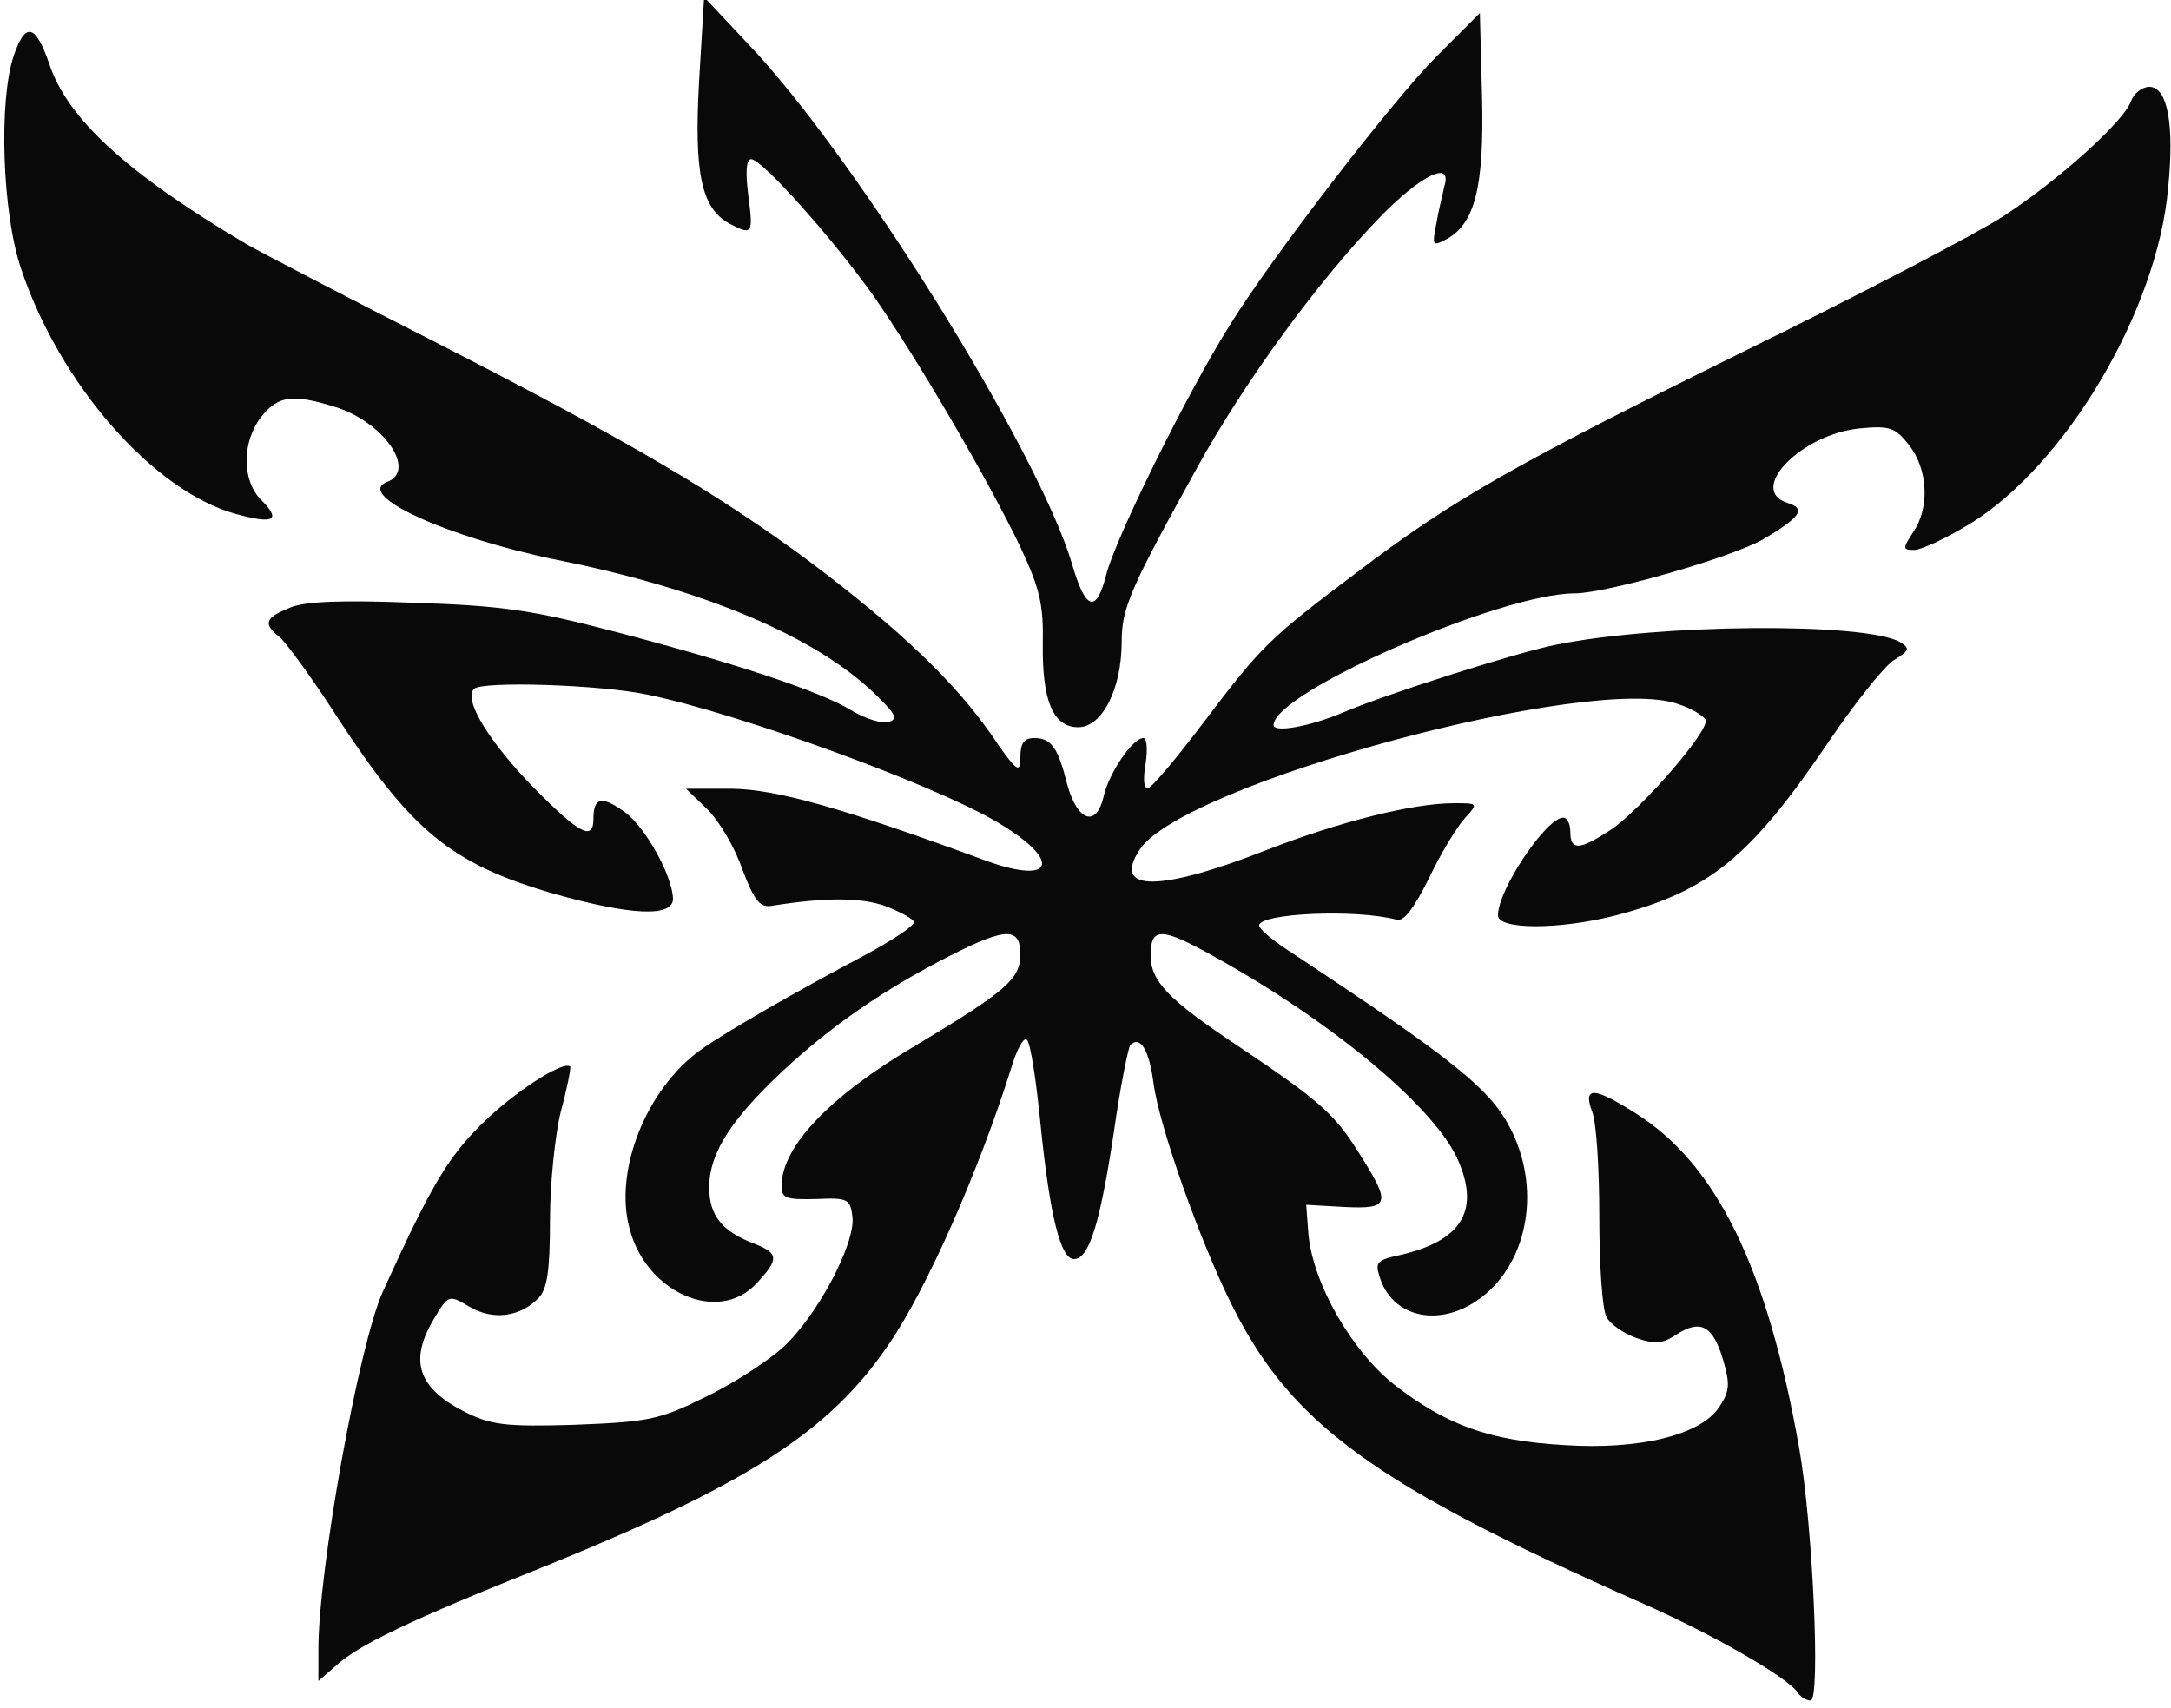
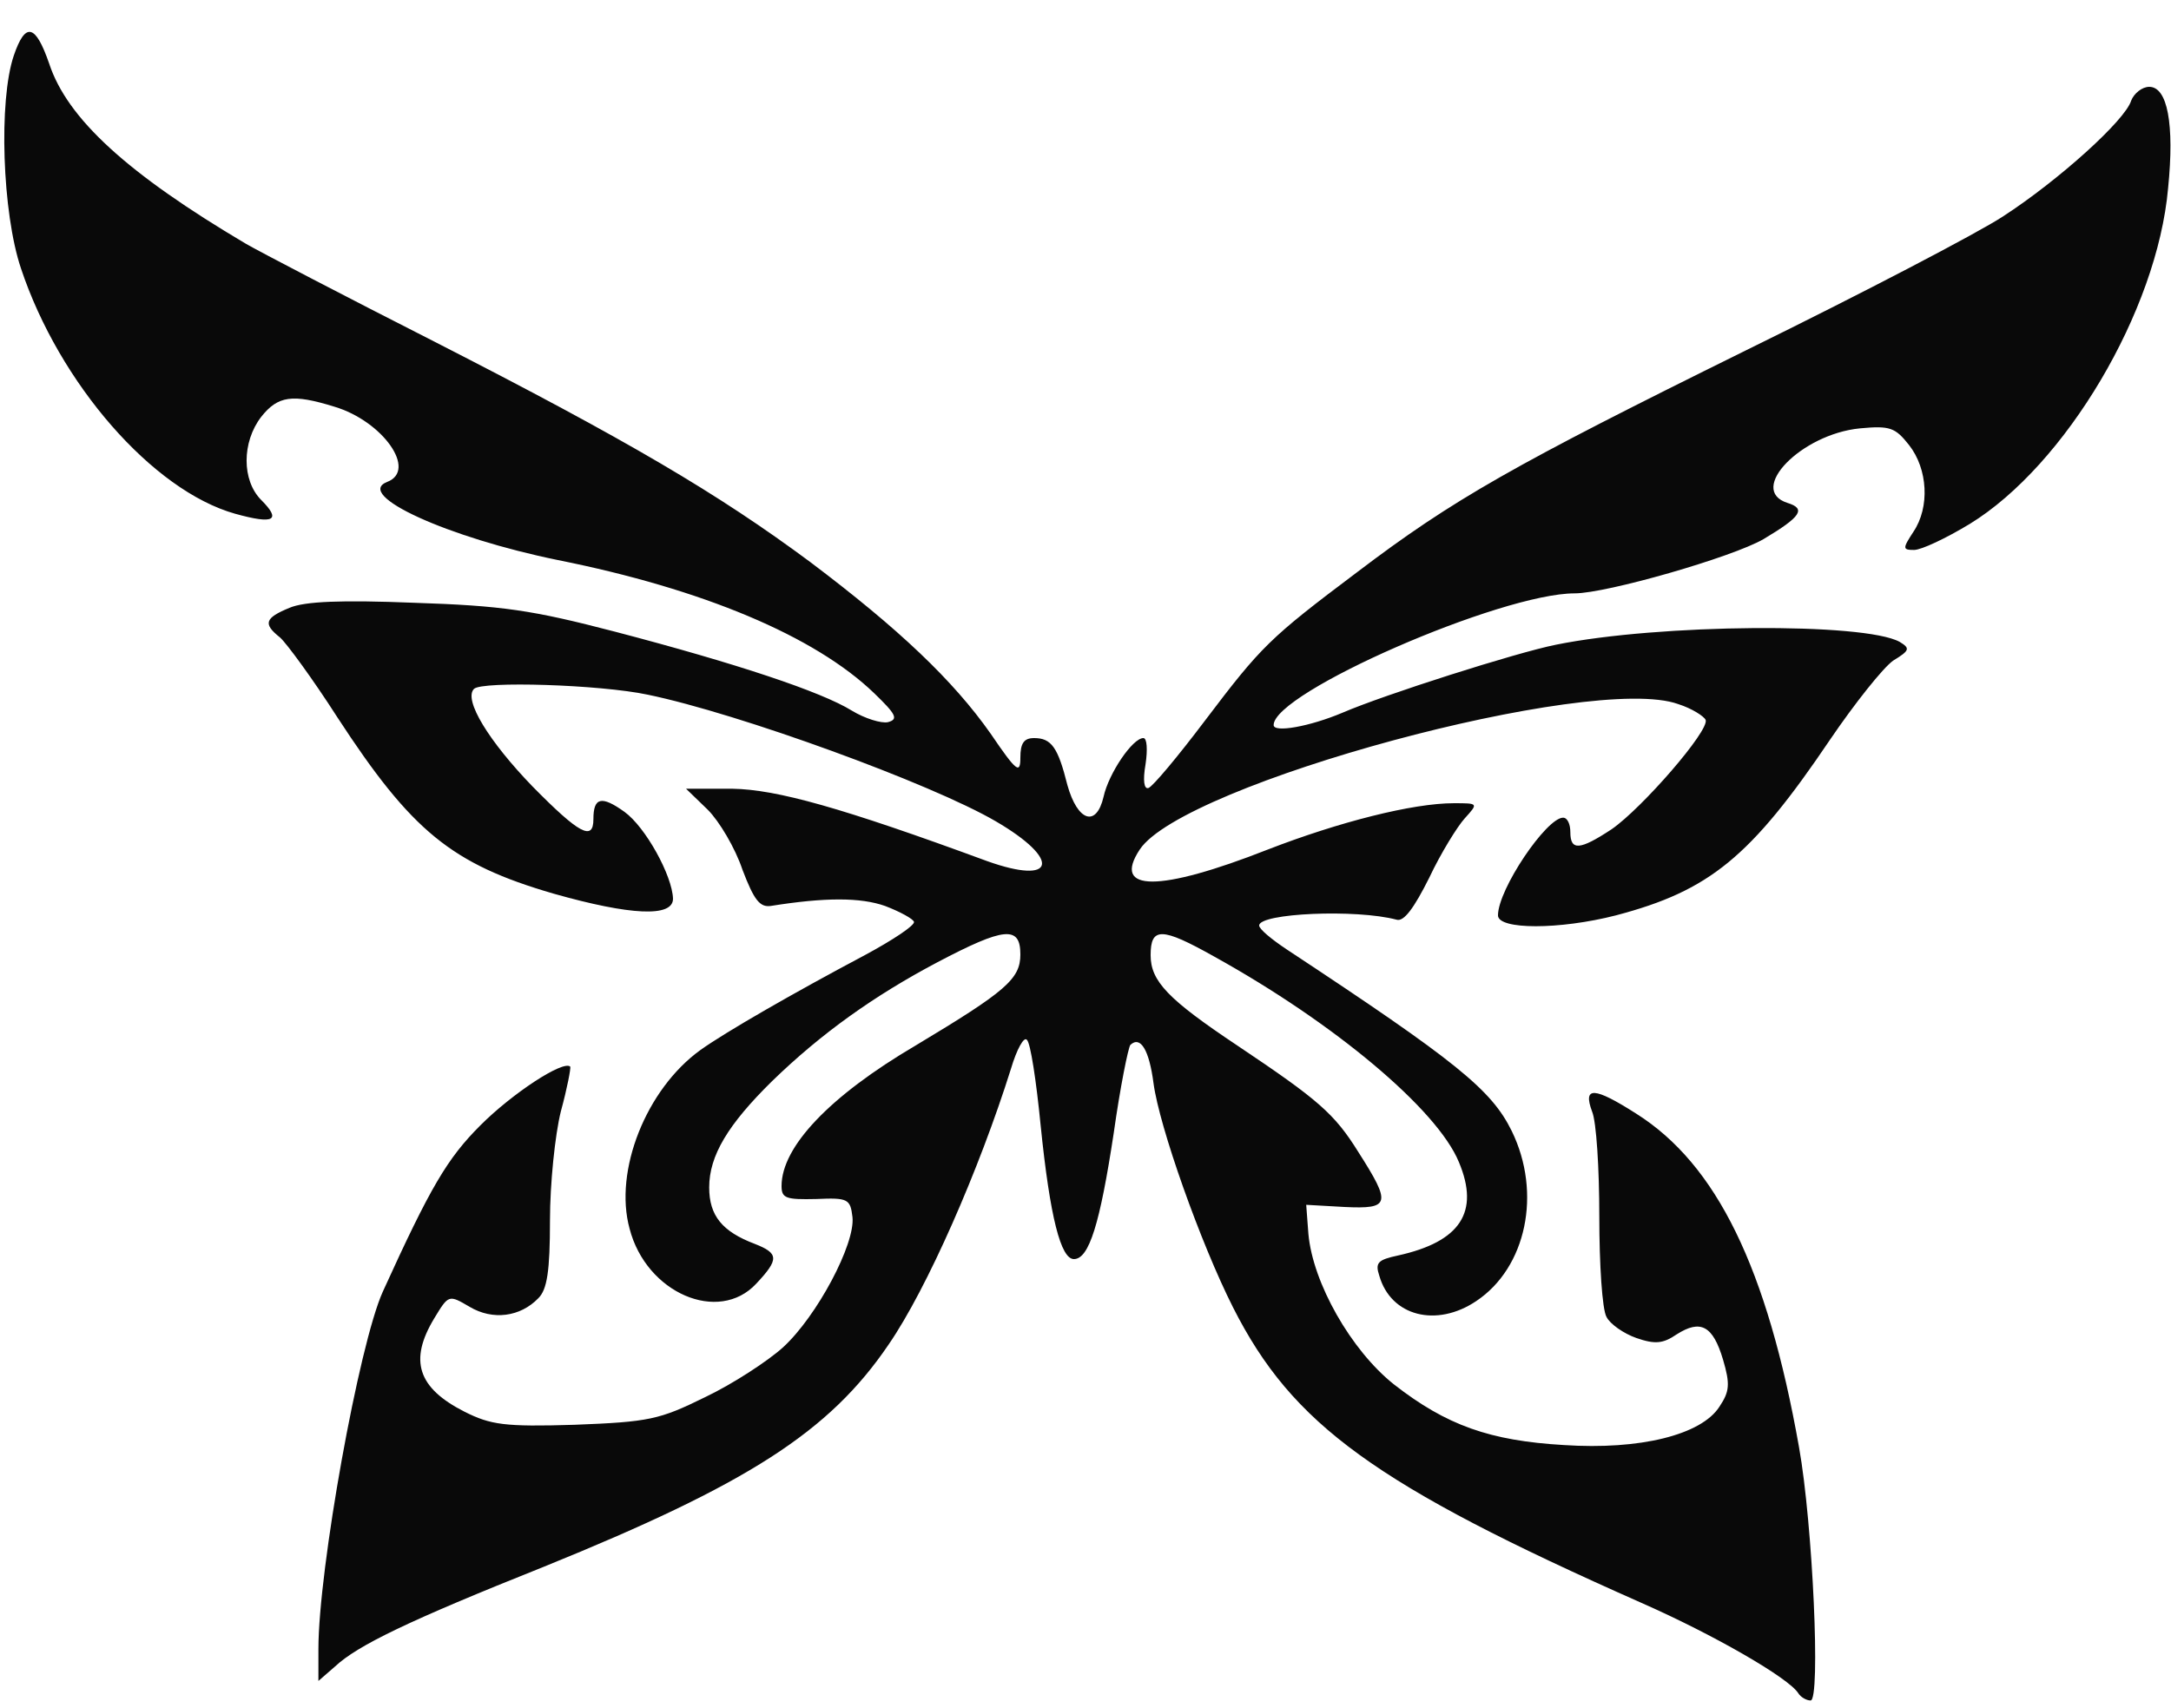
<svg xmlns="http://www.w3.org/2000/svg" version="1.0" width="300pt" height="236pt" viewBox="0 0 300 236" preserveAspectRatio="xMidYMid meet">
  <g transform="translate(0,236) scale(0.1,-0.1)" fill="#090909" stroke="none">
-     <path d="M966 2247 c-7 -126 3 -175 42 -196 32 -17 33 -14 26 39 -4 32 -3 50 4 50 15 0 112 -109 167 -186 60 -85 161 -258 205 -350 27 -58 32 -79 31 -134 -1 -78 14 -115 49 -115 33 0 60 53 60 118 0 47 12 74 105 242 65 118 167 257 250 343 59 61 102 81 91 45 -2 -10 -8 -33 -11 -51 -6 -31 -6 -33 13 -23 40 21 53 72 50 196 l-3 117 -59 -59 c-60 -60 -227 -276 -287 -373 -59 -94 -157 -293 -170 -343 -14 -56 -29 -51 -48 15 -47 156 -298 560 -446 716 l-62 66 -7 -117z" id="node1" class="node" />
    <path d="M19 2283 c-21 -62 -16 -217 10 -294 53 -159 182 -307 296 -339 54 -15 64 -9 36 19 -27 27 -27 80 0 115 23 29 43 32 101 14 67 -20 115 -88 73 -104 -46 -18 84 -77 236 -108 200 -40 355 -105 437 -184 30 -29 34 -36 19 -40 -9 -2 -32 5 -50 16 -42 26 -159 65 -327 109 -115 30 -156 36 -278 40 -100 4 -151 2 -172 -7 -34 -14 -37 -22 -13 -41 9 -8 45 -57 79 -110 103 -158 158 -203 299 -244 106 -30 165 -33 165 -7 -1 32 -38 99 -67 120 -32 23 -43 20 -43 -10 0 -31 -20 -20 -84 45 -60 62 -96 120 -81 135 11 11 174 6 240 -8 126 -26 392 -123 481 -175 91 -53 83 -89 -12 -55 -201 74 -291 99 -352 100 l-64 0 30 -29 c16 -16 38 -53 48 -83 16 -42 24 -52 39 -50 75 12 124 12 158 0 21 -8 39 -18 40 -22 1 -5 -29 -25 -68 -46 -98 -52 -192 -106 -227 -131 -75 -54 -120 -167 -98 -247 23 -89 123 -132 175 -76 32 34 31 42 -2 55 -45 17 -63 39 -63 78 0 44 26 87 87 147 68 66 141 118 228 164 93 49 115 51 115 11 0 -34 -20 -51 -145 -126 -119 -70 -185 -140 -185 -194 0 -17 6 -19 48 -18 44 2 47 0 50 -25 4 -37 -49 -137 -96 -180 -21 -19 -70 -51 -108 -69 -63 -31 -77 -34 -180 -38 -97 -3 -116 0 -152 18 -65 33 -77 71 -42 129 20 33 20 33 49 16 32 -19 70 -14 95 12 12 12 16 37 16 108 0 50 7 118 15 150 9 33 14 60 13 62 -10 9 -80 -37 -124 -81 -46 -46 -69 -85 -135 -230 -33 -73 -89 -384 -89 -494 l0 -44 23 20 c31 29 101 63 289 138 281 114 394 186 476 307 53 77 125 241 169 381 8 27 18 45 22 40 5 -4 13 -57 19 -118 13 -128 28 -185 46 -185 21 0 36 49 55 174 9 64 20 118 23 122 14 13 26 -7 32 -53 8 -60 65 -221 110 -310 82 -162 196 -245 564 -408 100 -44 204 -104 217 -125 3 -5 11 -10 17 -10 14 0 3 244 -16 350 -44 248 -114 391 -225 461 -58 37 -74 38 -61 3 6 -14 10 -79 10 -145 0 -66 4 -129 10 -139 5 -10 24 -23 41 -29 26 -9 37 -8 56 5 33 21 50 12 64 -35 10 -34 9 -44 -5 -65 -25 -39 -110 -60 -215 -53 -102 6 -162 27 -235 84 -59 47 -112 140 -118 208 l-3 40 53 -3 c63 -3 65 4 19 76 -33 53 -55 72 -167 147 -96 64 -120 89 -120 125 0 39 15 39 88 -2 166 -92 308 -211 338 -284 29 -69 2 -110 -84 -129 -28 -6 -32 -10 -26 -28 16 -56 79 -72 134 -35 69 46 91 149 49 235 -28 57 -76 96 -311 251 -21 14 -38 28 -38 33 0 17 134 23 190 8 10 -3 24 16 45 58 16 34 39 71 49 82 19 21 19 21 -15 21 -57 0 -159 -26 -257 -64 -150 -59 -216 -59 -177 0 60 91 625 244 744 201 19 -6 36 -17 38 -22 5 -15 -88 -122 -130 -151 -44 -29 -57 -30 -57 -4 0 11 -4 20 -10 20 -23 0 -90 -99 -90 -135 0 -20 85 -20 163 0 129 34 186 80 296 243 34 50 73 99 87 109 23 14 24 17 9 26 -49 27 -332 25 -475 -4 -55 -11 -237 -69 -295 -94 -45 -19 -95 -28 -95 -17 0 45 314 182 416 182 44 0 218 50 261 75 52 31 59 42 33 50 -56 18 19 95 100 103 42 4 49 1 68 -23 26 -33 29 -86 6 -120 -15 -23 -15 -25 1 -25 10 0 44 16 77 36 132 81 259 294 274 464 9 89 -1 140 -26 140 -10 0 -21 -9 -25 -19 -8 -27 -100 -110 -177 -160 -35 -23 -194 -106 -355 -185 -322 -159 -405 -206 -538 -307 -121 -91 -132 -102 -210 -205 -37 -49 -72 -91 -78 -93 -6 -2 -8 10 -4 33 3 20 2 36 -3 36 -15 0 -48 -49 -55 -81 -10 -43 -36 -34 -50 16 -13 52 -22 65 -46 65 -14 0 -19 -7 -19 -27 0 -23 -5 -20 -41 33 -52 74 -127 145 -249 237 -128 95 -252 168 -520 305 -124 63 -241 124 -260 135 -164 97 -247 173 -272 249 -19 55 -33 58 -49 11z" id="node2" class="node" />
  </g>
  <g transform="translate(0,236) scale(0.1,-0.1)" fill="#A1A1A1" stroke="none">


</g>
</svg>